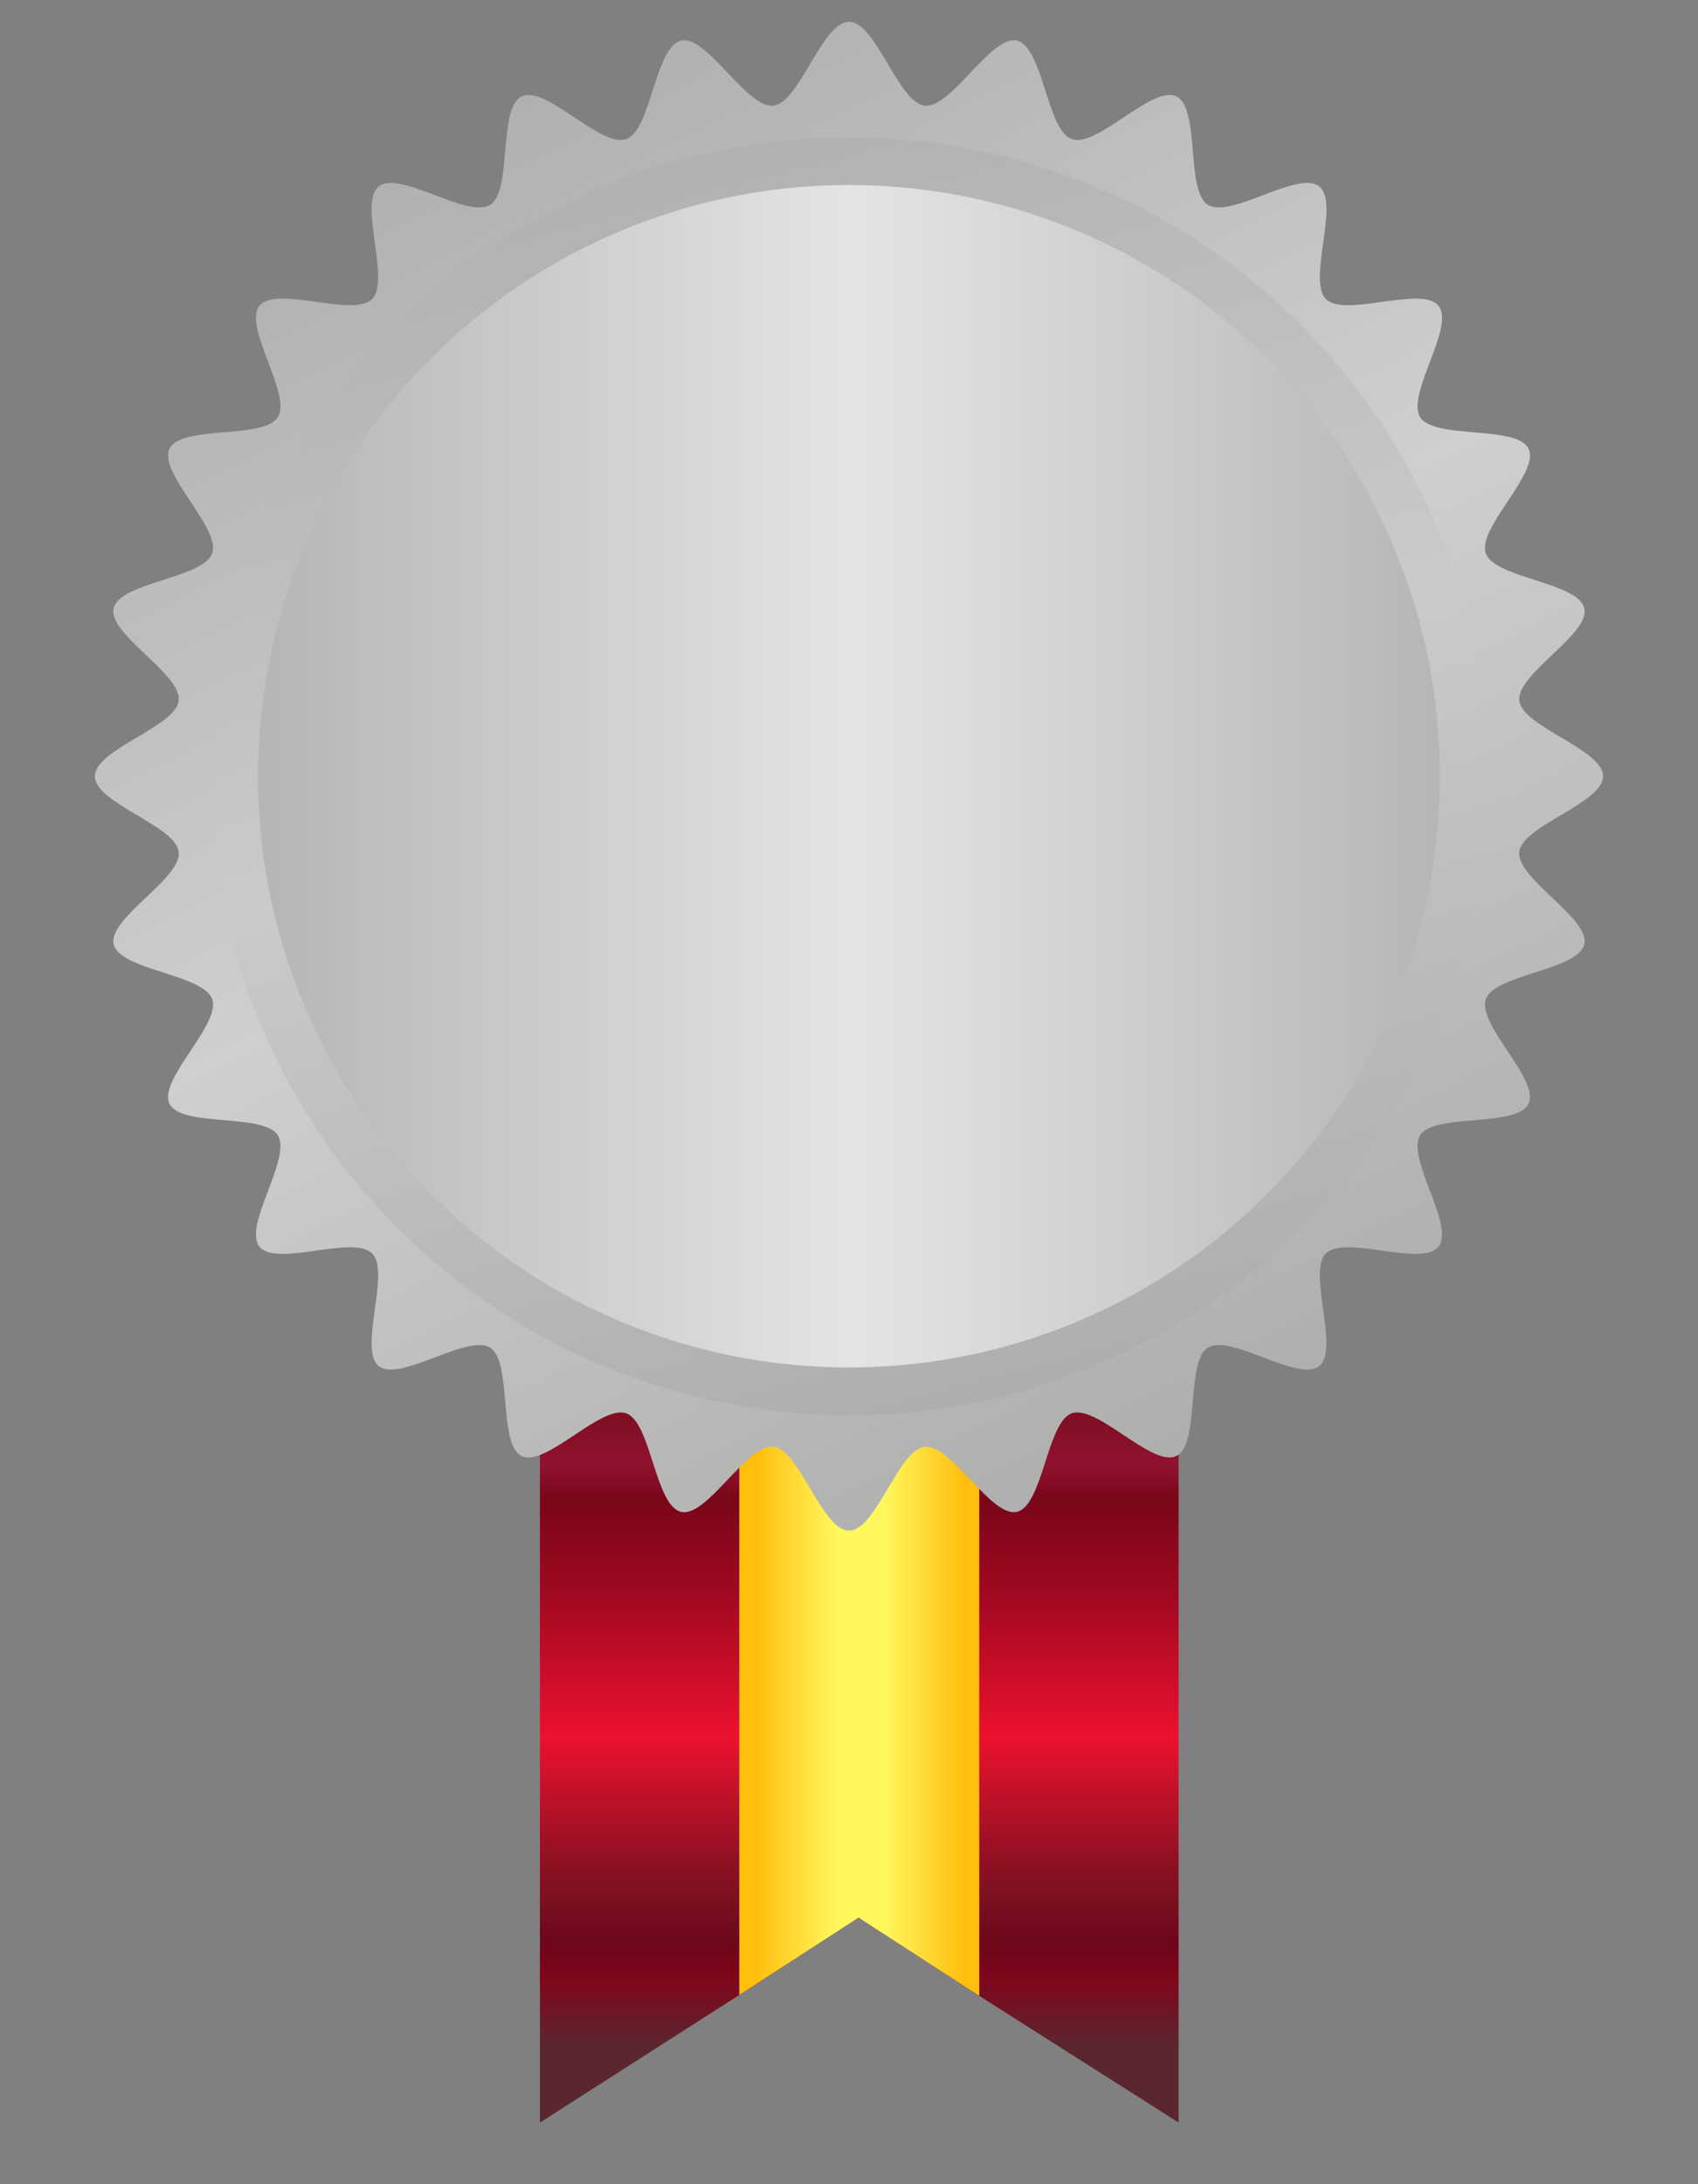
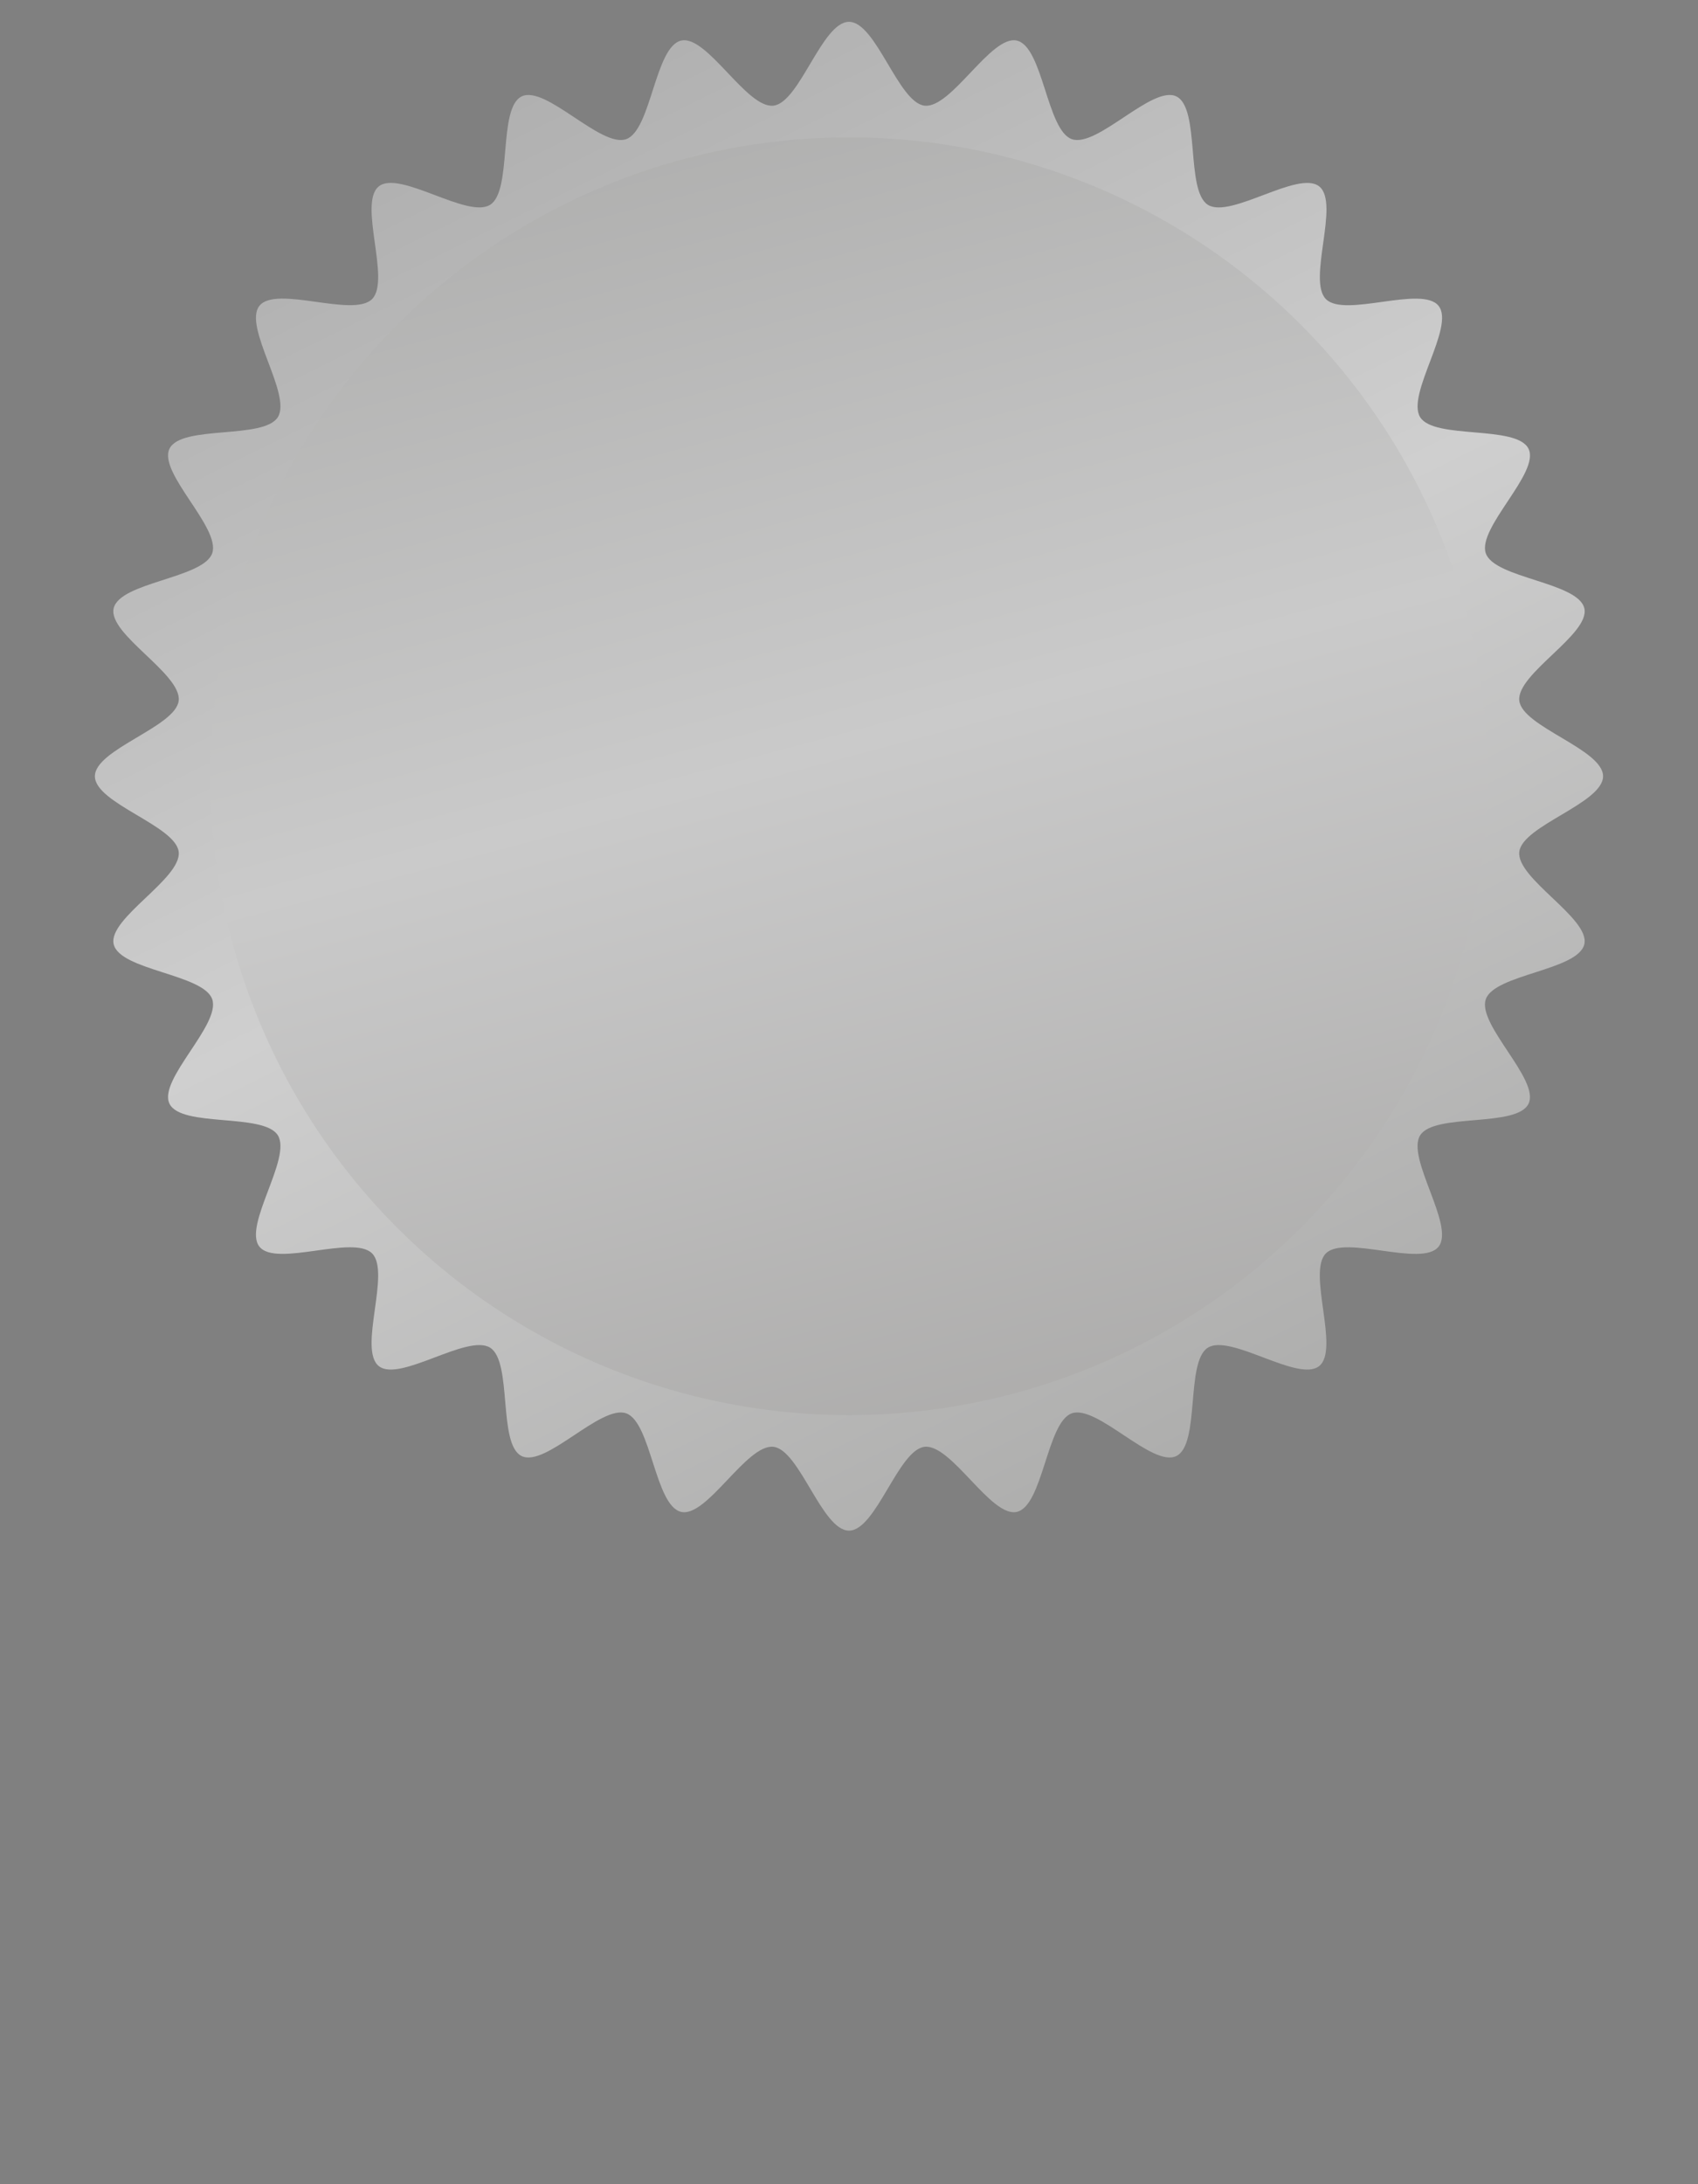
<svg xmlns="http://www.w3.org/2000/svg" version="1.1" id="レイヤー_1" x="0px" y="0px" width="70px" height="90px" viewBox="0 0 70 90" enable-background="new 0 0 70 90" xml:space="preserve">
  <rect x="0" y="0" width="70" height="90" fill="#808080" stroke="none" />
  <g>
    <linearGradient id="SVGID_1_" gradientUnits="userSpaceOnUse" x1="26.369" y1="49.824" x2="26.369" y2="84.316">
      <stop offset="0" style="stop-color:#6C0719" />
      <stop offset="0.141" style="stop-color:#C70A20" />
      <stop offset="0.175" style="stop-color:#6A0B16" />
      <stop offset="0.306" style="stop-color:#90122E" />
      <stop offset="0.345" style="stop-color:#790619" />
      <stop offset="0.453" style="stop-color:#9E0821" />
      <stop offset="0.632" style="stop-color:#EC112F" />
      <stop offset="0.704" style="stop-color:#BD1129" />
      <stop offset="0.788" style="stop-color:#8B1022" />
      <stop offset="0.83" style="stop-color:#781020" />
      <stop offset="0.876" style="stop-color:#6C0619" />
      <stop offset="0.919" style="stop-color:#80061B" />
      <stop offset="1" style="stop-color:#5B272F" />
    </linearGradient>
-     <path fill="url(#SVGID_1_)" d="M22.259,50.34v37.12c0,0,4.366-2.789,8.22-5.259V50.34H22.259z" />
    <linearGradient id="SVGID_2_" gradientUnits="userSpaceOnUse" x1="44.478" y1="49.824" x2="44.478" y2="84.316">
      <stop offset="0" style="stop-color:#6C0719" />
      <stop offset="0.141" style="stop-color:#C70A20" />
      <stop offset="0.175" style="stop-color:#6A0B16" />
      <stop offset="0.306" style="stop-color:#90122E" />
      <stop offset="0.345" style="stop-color:#790619" />
      <stop offset="0.453" style="stop-color:#9E0821" />
      <stop offset="0.632" style="stop-color:#EC112F" />
      <stop offset="0.704" style="stop-color:#BD1129" />
      <stop offset="0.788" style="stop-color:#8B1022" />
      <stop offset="0.83" style="stop-color:#781020" />
      <stop offset="0.876" style="stop-color:#6C0619" />
      <stop offset="0.919" style="stop-color:#80061B" />
      <stop offset="1" style="stop-color:#5B272F" />
    </linearGradient>
-     <polygon fill="url(#SVGID_2_)" points="48.588,50.34 40.368,50.34 40.368,82.239 48.588,87.46  " />
    <linearGradient id="SVGID_3_" gradientUnits="userSpaceOnUse" x1="35.423" y1="49.825" x2="35.423" y2="84.309">
      <stop offset="0" style="stop-color:#6C0719" />
      <stop offset="0.141" style="stop-color:#C70A20" />
      <stop offset="0.175" style="stop-color:#6A0B16" />
      <stop offset="0.306" style="stop-color:#90122E" />
      <stop offset="0.345" style="stop-color:#790619" />
      <stop offset="0.453" style="stop-color:#9E0821" />
      <stop offset="0.632" style="stop-color:#EC112F" />
      <stop offset="0.704" style="stop-color:#BD1129" />
      <stop offset="0.788" style="stop-color:#8B1022" />
      <stop offset="0.83" style="stop-color:#781020" />
      <stop offset="0.876" style="stop-color:#6C0619" />
      <stop offset="0.919" style="stop-color:#80061B" />
      <stop offset="1" style="stop-color:#5B272F" />
    </linearGradient>
-     <path fill="url(#SVGID_3_)" d="M35.46,50.34h-4.981v31.861c2.312-1.495,4.915-3.183,4.915-3.183l4.975,3.221V50.34H35.46z" />
    <linearGradient id="SVGID_4_" gradientUnits="userSpaceOnUse" x1="30.607" y1="66.289" x2="40.322" y2="66.289">
      <stop offset="0" style="stop-color:#FFBD0D" />
      <stop offset="0.05" style="stop-color:#FFBD0D" />
      <stop offset="0.4" style="stop-color:#FFF75E" />
      <stop offset="0.5" style="stop-color:#FFF75E" />
      <stop offset="0.6" style="stop-color:#FFF75E" />
      <stop offset="0.95" style="stop-color:#FFBD0D" />
      <stop offset="1" style="stop-color:#FFBD0D" />
    </linearGradient>
-     <path fill="url(#SVGID_4_)" d="M35.46,50.34h-4.981v31.861c2.312-1.495,4.915-3.183,4.915-3.183l4.975,3.221V50.34H35.46z" />
    <g>
      <linearGradient id="SVGID_5_" gradientUnits="userSpaceOnUse" x1="19.025" y1="-0.208" x2="50.007" y2="62.227">
        <stop offset="0" style="stop-color:#ABABAB" />
        <stop offset="0.5" style="stop-color:#CFCFCF" />
        <stop offset="1" style="stop-color:#ABABAA" />
      </linearGradient>
      <path fill="url(#SVGID_5_)" d="M66.086,31.985c0,1.115-3.333,2.033-3.454,3.116c-0.123,1.105,2.924,2.738,2.682,3.803    c-0.246,1.082-3.701,1.235-4.062,2.269c-0.366,1.045,2.238,3.318,1.762,4.305c-0.479,0.996-3.882,0.373-4.467,1.302    c-0.588,0.934,1.443,3.73,0.757,4.59c-0.688,0.861-3.865-0.502-4.644,0.276s0.583,3.956-0.278,4.644    c-0.858,0.686-3.654-1.346-4.589-0.758c-0.929,0.585-0.306,3.985-1.302,4.466c-0.987,0.477-3.26-2.127-4.305-1.762    c-1.032,0.361-1.187,3.816-2.268,4.062c-1.065,0.242-2.696-2.805-3.802-2.682C37.033,59.737,36.115,63.07,35,63.07    c-1.115,0-2.033-3.333-3.116-3.454c-1.105-0.123-2.738,2.924-3.802,2.682c-1.082-0.246-1.235-3.7-2.269-4.062    c-1.045-0.365-3.318,2.238-4.306,1.762c-0.995-0.48-0.372-3.881-1.301-4.466c-0.934-0.588-3.73,1.443-4.59,0.758    c-0.861-0.688,0.501-3.865-0.277-4.644c-0.778-0.779-3.957,0.584-4.644-0.277c-0.687-0.859,1.346-3.656,0.758-4.59    c-0.585-0.93-3.986-0.307-4.467-1.302c-0.476-0.988,2.128-3.261,1.762-4.306c-0.361-1.033-3.816-1.186-4.062-2.267    c-0.242-1.065,2.804-2.697,2.681-3.802c-0.121-1.083-3.455-2.001-3.455-3.116s3.334-2.034,3.455-3.116    c0.123-1.105-2.923-2.738-2.681-3.803c0.246-1.082,3.701-1.236,4.062-2.269c0.366-1.045-2.238-3.318-1.762-4.306    c0.48-0.995,3.881-0.372,4.467-1.301c0.588-0.934-1.444-3.731-0.758-4.59c0.688-0.861,3.865,0.501,4.644-0.277    c0.778-0.778-0.584-3.957,0.277-4.644c0.859-0.686,3.656,1.346,4.59,0.758c0.929-0.585,0.306-3.986,1.301-4.466    c0.988-0.477,3.261,2.127,4.306,1.762C26.847,5.372,27,1.918,28.082,1.672c1.065-0.242,2.697,2.805,3.802,2.682    C32.966,4.233,33.885,0.899,35,0.899c1.115,0,2.033,3.334,3.116,3.455c1.105,0.123,2.737-2.923,3.802-2.682    C43,1.918,43.153,5.373,44.187,5.734c1.045,0.366,3.319-2.238,4.307-1.762c0.995,0.48,0.372,3.882,1.301,4.467    c0.935,0.588,3.731-1.444,4.591-0.757c0.861,0.688-0.502,3.865,0.276,4.644s3.956-0.584,4.644,0.277    c0.687,0.859-1.346,3.656-0.758,4.59c0.585,0.929,3.987,0.306,4.467,1.302c0.477,0.987-2.128,3.261-1.762,4.306    c0.361,1.033,3.816,1.186,4.062,2.268c0.242,1.065-2.805,2.697-2.682,3.802C62.753,29.952,66.086,30.871,66.086,31.985z" />
    </g>
    <linearGradient id="SVGID_6_" gradientUnits="userSpaceOnUse" x1="25.375" y1="-4.168" x2="43.972" y2="65.68">
      <stop offset="0" style="stop-color:#A6A6A5" />
      <stop offset="0.5" style="stop-color:#CACACA" />
      <stop offset="1" style="stop-color:#A6A5A4" />
    </linearGradient>
    <circle fill="url(#SVGID_6_)" cx="35" cy="31.985" r="26.326" />
    <linearGradient id="SVGID_7_" gradientUnits="userSpaceOnUse" x1="11.272" y1="31.985" x2="59.133" y2="31.985">
      <stop offset="0" style="stop-color:#B6B6B6" />
      <stop offset="0.5" style="stop-color:#E4E4E4" />
      <stop offset="1" style="stop-color:#B6B6B5" />
    </linearGradient>
-     <circle fill="url(#SVGID_7_)" cx="35" cy="31.985" r="24.361" />
  </g>
</svg>